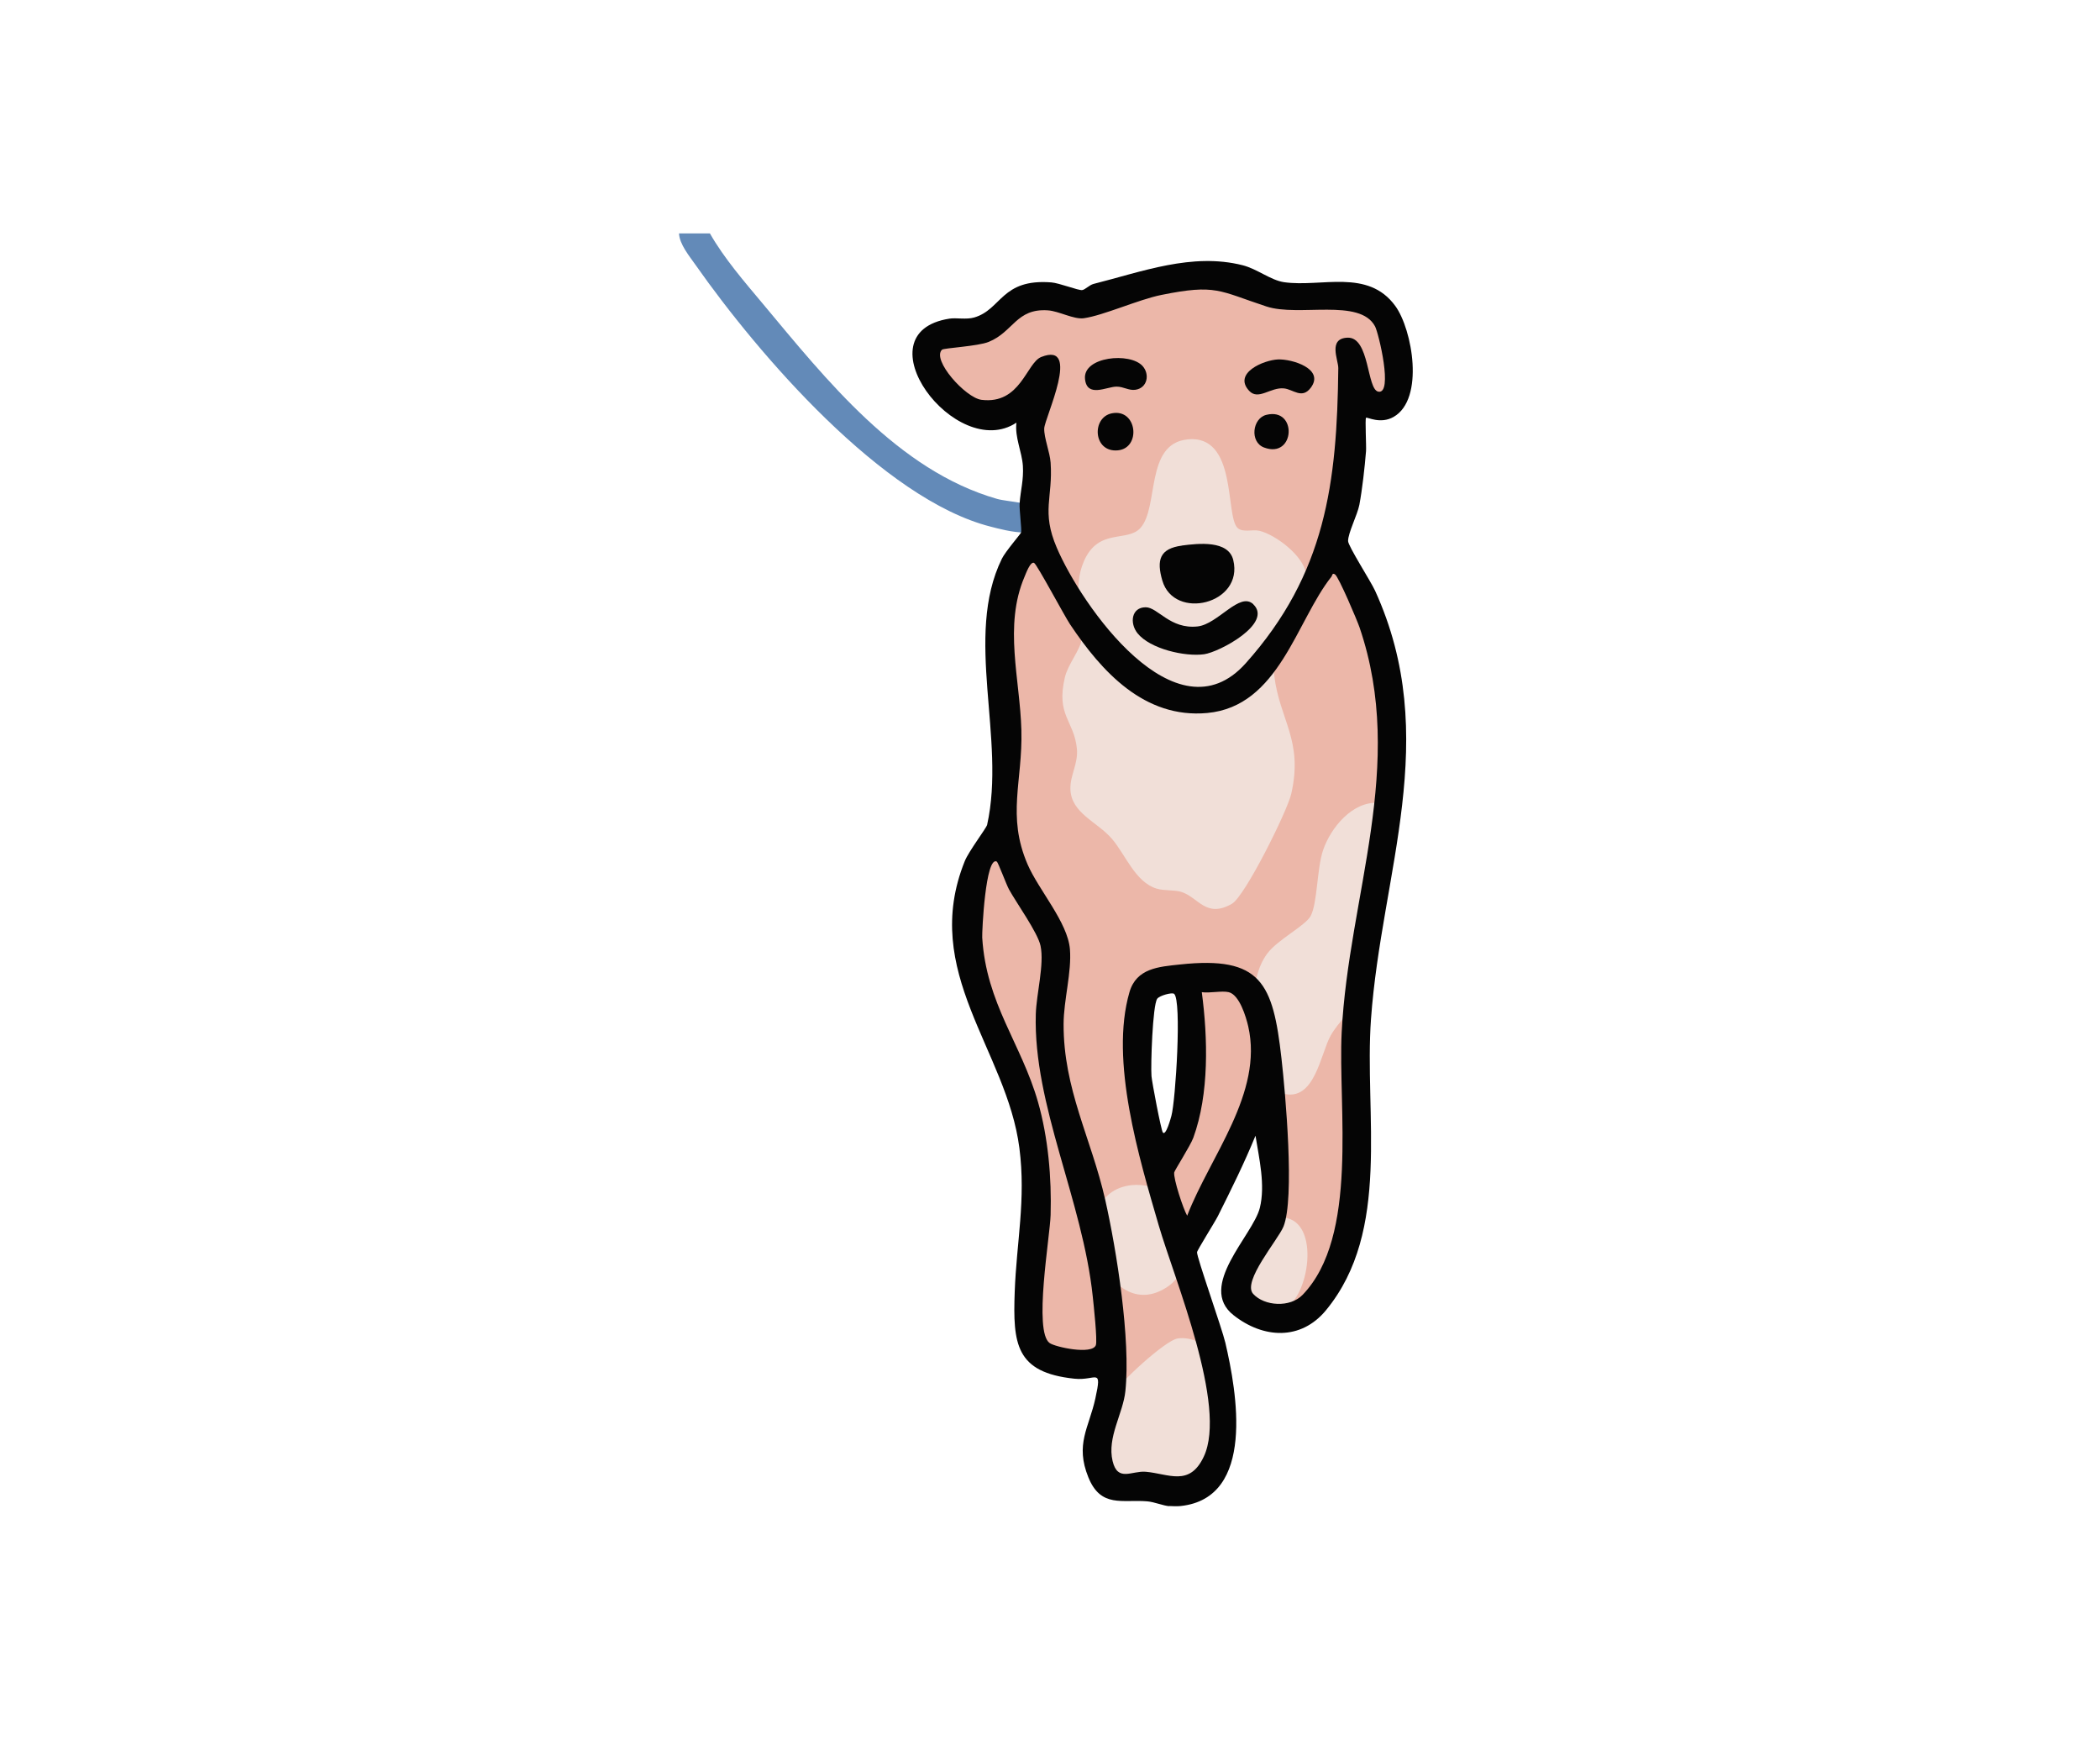
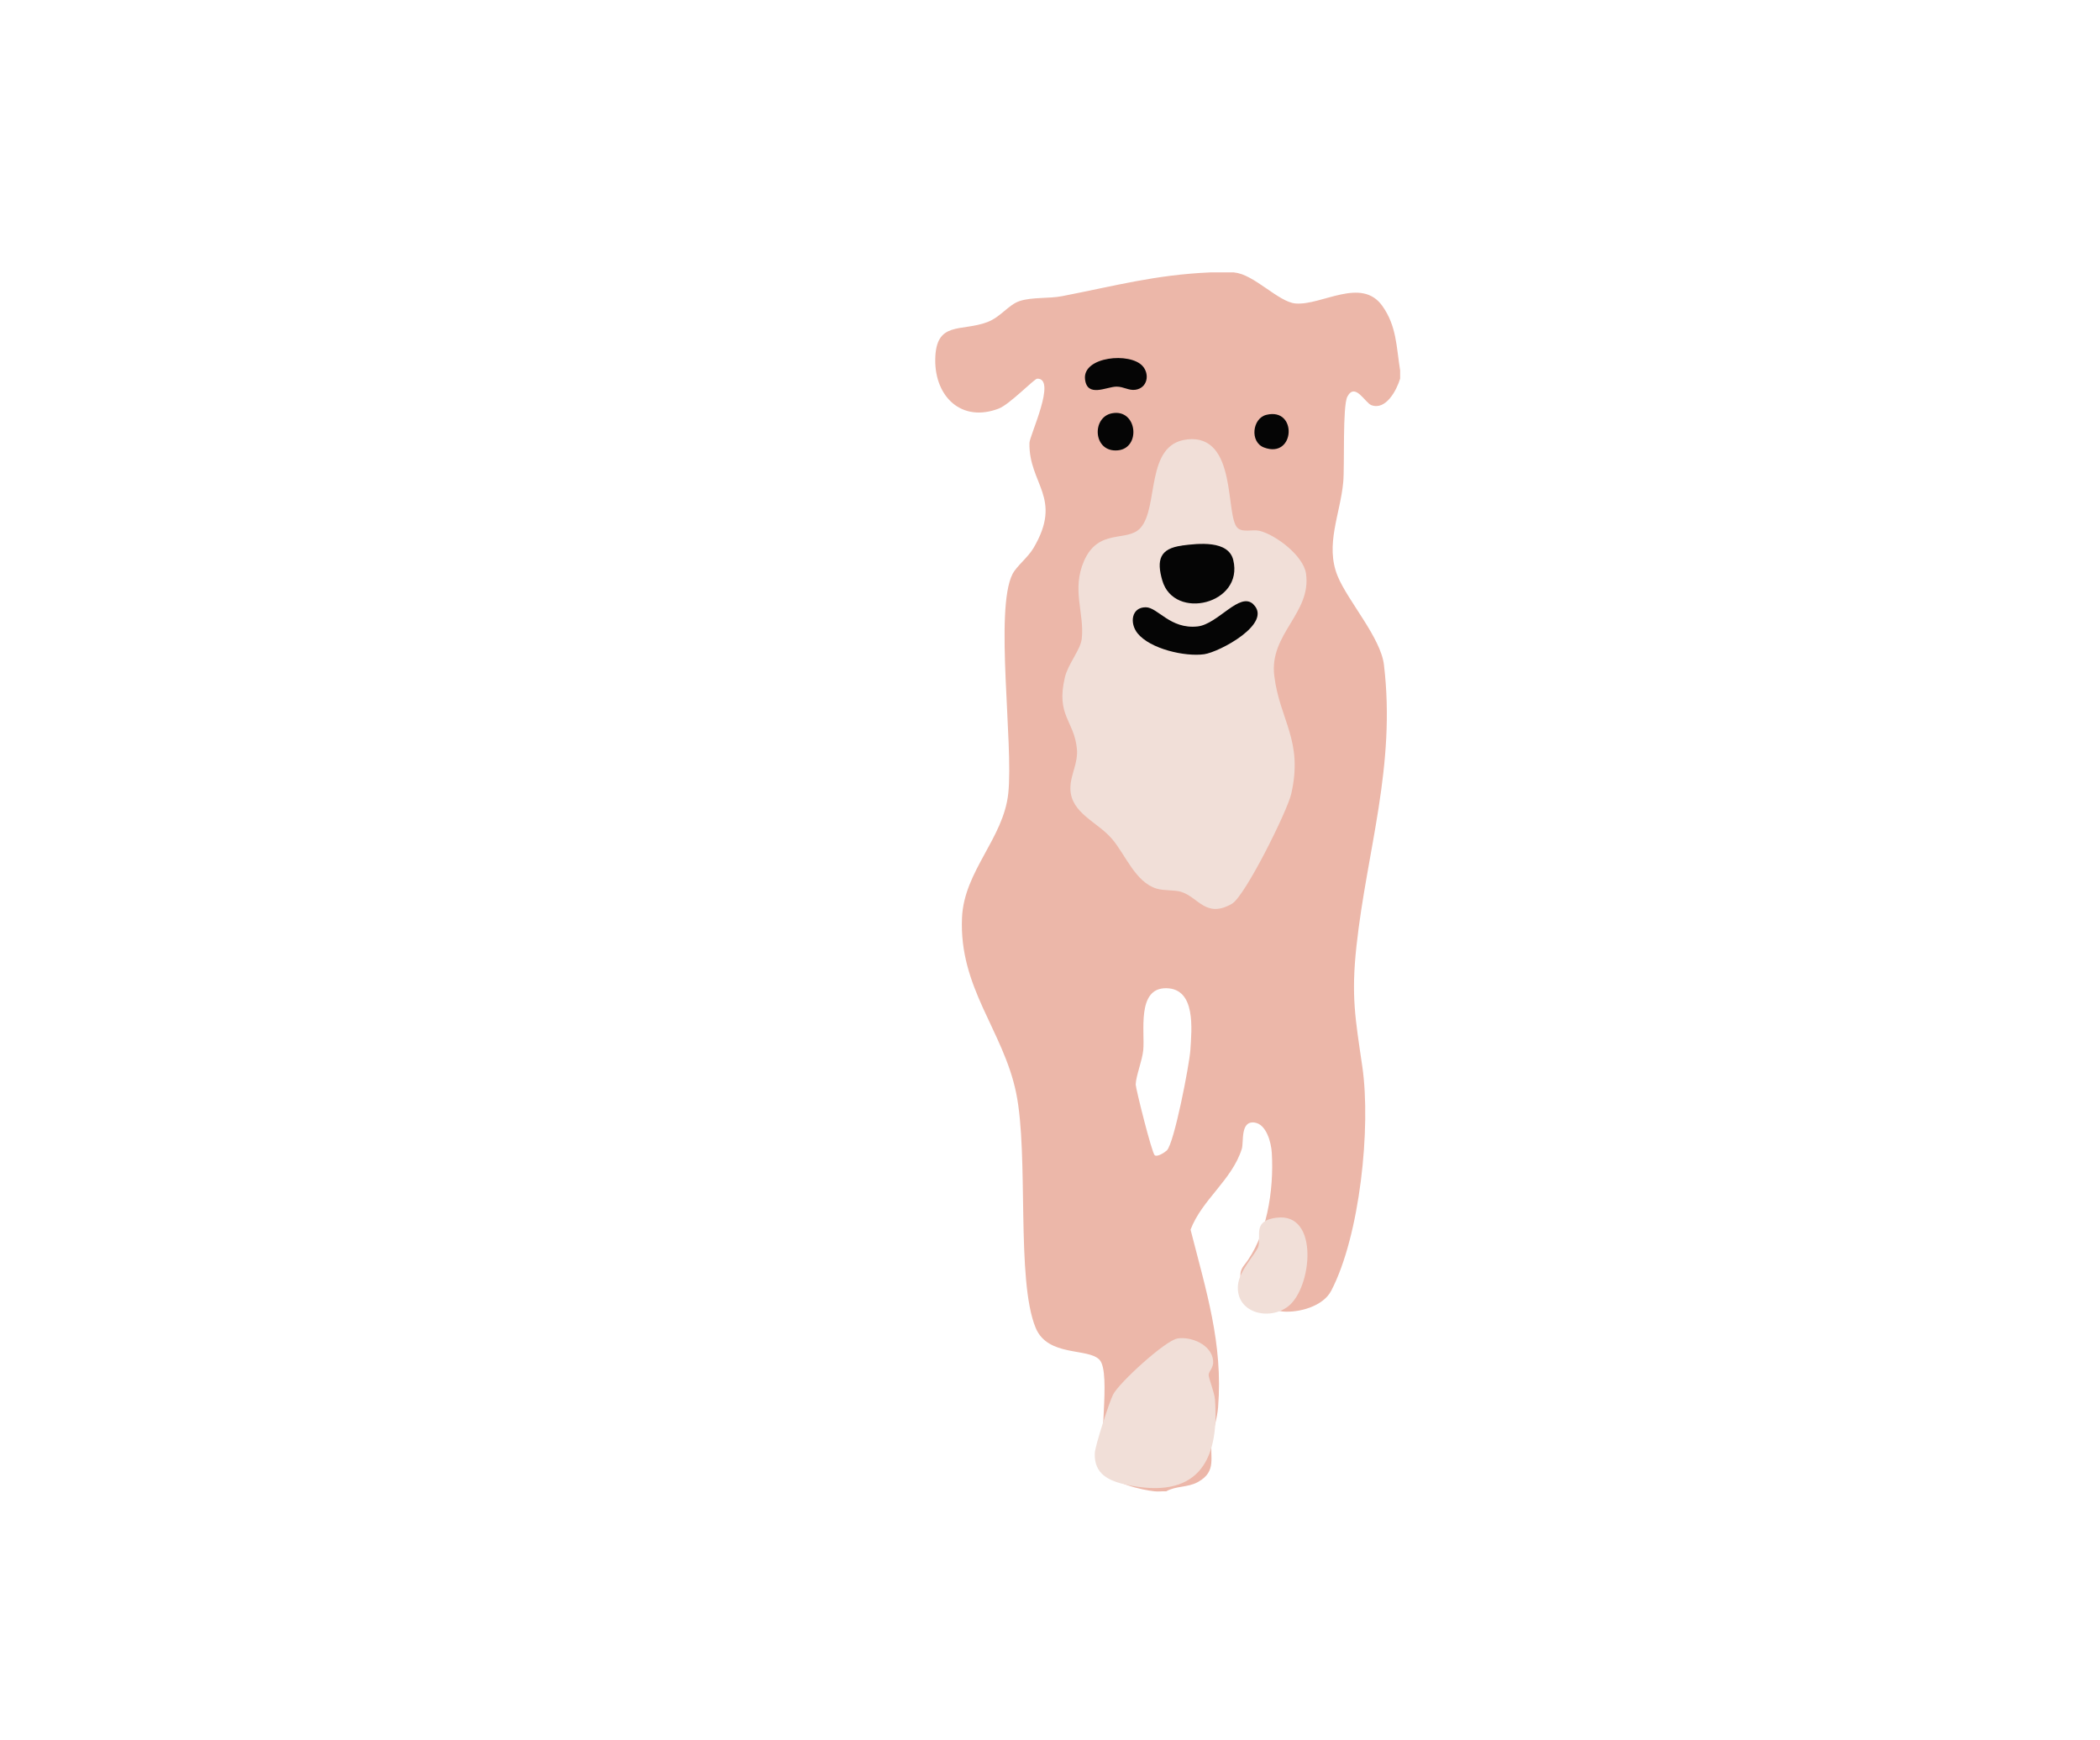
<svg xmlns="http://www.w3.org/2000/svg" width="198" height="164" viewBox="0 0 198 164" fill="none">
  <g clip-path="url(#clip0_2278_20510)">
-     <path d="M66.933 22C68.273 24.352 70.17 26.538 71.907 28.614C77.906 35.793 84.661 44.349 94.006 47.028C95.076 47.336 98.018 47.368 98.294 48.412C99.031 51.194 94.743 49.989 93.397 49.643C83.238 47.06 71.503 33.408 65.581 24.974C64.991 24.134 64.055 23.006 64.023 22H66.933Z" fill="#638AB8" />
    <path d="M116.381 25.692C118.201 25.826 120.54 28.473 122.149 28.608C124.617 28.813 128.353 26.063 130.334 28.838C131.692 30.748 131.654 32.703 132.013 34.921V35.69C131.692 36.767 130.673 38.715 129.295 38.19C128.699 37.959 127.764 36.017 127.039 37.388C126.571 38.273 126.789 43.913 126.648 45.451C126.366 48.483 124.918 51.354 126.116 54.296C127.078 56.654 130.18 60.096 130.487 62.673C131.628 72.216 128.879 80.151 127.898 89.156C127.379 93.924 127.789 96.02 128.449 100.558C129.276 106.281 128.225 116.478 125.514 121.676C124.745 123.15 122.47 123.759 120.957 123.631C119.444 123.503 115.823 121.119 117.297 119.273C119.419 116.619 120.13 112.267 119.912 108.665C119.855 107.717 119.412 105.974 118.291 105.82C116.919 105.627 117.284 107.653 117.086 108.294C116.156 111.248 113.33 113.081 112.253 115.914C113.708 121.644 115.33 126.65 114.849 132.655C114.766 133.706 114.413 134.719 114.259 135.757C114.022 137.34 114.785 138.673 112.971 139.692C111.965 140.25 110.914 140.045 109.952 140.583C109.6 140.558 109.228 140.622 108.882 140.583C107.696 140.462 104.716 139.814 104.203 138.584C103.408 136.68 104.812 129.463 103.678 128.194C102.627 127.028 98.794 127.944 97.647 125.169C95.781 120.651 97.018 108.903 95.807 103.019C94.596 97.135 90.404 93.129 90.705 86.49C90.904 82.106 94.609 79.048 95.064 74.799C95.57 70.12 93.763 57.494 95.461 54.123C95.839 53.373 96.916 52.559 97.448 51.655C100.249 46.906 96.98 45.637 97.063 41.747C97.076 41.054 99.665 35.645 97.794 35.696C97.518 35.703 95.192 38.125 94.166 38.516C90.667 39.856 88.142 37.408 88.18 33.902C88.225 30.21 90.603 31.3 93.09 30.364C94.359 29.883 95.096 28.71 96.16 28.371C97.345 27.992 98.852 28.166 100.146 27.916C105.113 26.954 108.882 25.909 114.086 25.679H116.387L116.381 25.692ZM119.137 61.84L119.598 59.84C118.714 60.41 118.412 60.936 119.137 61.84ZM118.521 63.685C118.406 63.551 115.996 65.172 115.387 65.384C113.106 66.166 110.683 66.595 108.728 64.98C107.786 64.205 106.908 63.307 105.882 62.449C105.671 62.269 104.428 60.75 104.267 60.917C104.049 61.141 107.389 65.608 107.786 66.076L111.1 68.294C111.42 68.338 115.439 67.441 115.746 67.287C116.355 66.986 119.079 64.358 118.515 63.685H118.521ZM108.876 108.903C109.119 109.088 109.811 108.64 110.016 108.447C110.709 107.787 112.144 100.346 112.234 98.994C112.356 97.046 112.779 93.194 109.965 93.155C107.151 93.117 107.959 97.276 107.792 98.987C107.696 99.994 107.094 101.442 107.081 102.243C107.081 102.589 108.6 108.697 108.876 108.903Z" fill="#ECB7A9" />
    <path d="M111.928 41.42C116.716 40.901 115.485 48.681 116.697 49.778C117.19 50.22 118.107 49.886 118.735 50.034C120.286 50.406 122.901 52.399 123.138 54.072C123.67 57.795 119.658 59.744 120.145 63.698C120.664 67.916 122.894 69.787 121.747 74.831C121.382 76.44 117.383 84.503 116.146 85.201C113.684 86.599 112.999 84.567 111.351 84.067C110.711 83.875 109.781 83.984 109.051 83.766C107.038 83.157 106.102 80.535 104.84 79.074C103.468 77.472 100.975 76.651 100.924 74.382C100.892 73.043 101.68 71.979 101.533 70.55C101.257 67.896 99.552 67.454 100.404 63.846C100.706 62.577 101.879 61.25 101.994 60.212C102.263 57.821 101.02 55.603 102.205 52.886C103.577 49.745 106.282 51.143 107.525 49.771C109.288 47.823 107.948 41.856 111.928 41.426V41.42Z" fill="#F1DFD8" />
-     <path d="M130.183 78.299C130.048 78.433 130.49 81.375 130.465 82.041C130.362 84.599 129.131 91.399 128.151 93.719C127.439 95.411 126.247 96.225 125.459 97.629C124.491 99.366 123.953 103.955 120.908 103.07C119.441 102.647 119.171 100.955 118.896 99.705C118.242 96.712 117.576 92.501 119.466 89.912C120.434 88.585 123.075 87.272 123.575 86.349C124.222 85.137 124.158 81.881 124.747 80.144C125.453 78.049 127.516 75.517 129.945 75.684C130.695 75.735 131.535 76.145 131.567 76.998C131.625 78.452 130.266 78.215 130.183 78.305V78.299Z" fill="#F1DFD8" />
    <path d="M111.003 126.175C112.291 125.964 114.226 126.739 114.38 128.252C114.451 128.951 113.97 129.239 113.957 129.598C113.944 129.893 114.508 131.264 114.553 131.912C115.015 138.058 112.643 141.34 106.234 139.968C104.574 139.609 103.145 138.975 103.222 136.988C103.247 136.302 104.587 132.181 104.939 131.476C105.497 130.354 109.874 126.368 111.003 126.182V126.175Z" fill="#F1DFD8" />
-     <path d="M106.717 111.716C107.736 111.607 109.39 111.896 110.05 112.748C110.71 113.601 110.14 113.819 110.3 114.331C110.967 116.401 112.736 119.484 110.108 121.279C104.205 125.317 99.859 112.46 106.711 111.716H106.717Z" fill="#F1DFD8" />
    <path d="M120.342 114.793C124.419 114.242 123.707 121.401 121.458 123.144C119.65 124.541 116.51 123.766 116.721 121.157C116.836 119.709 118.535 118.087 118.663 117.427C118.875 116.331 118.157 115.088 120.349 114.786L120.342 114.793Z" fill="#F1DFD8" />
-     <path d="M110.248 141.981C109.71 141.949 108.819 141.577 108.172 141.526C105.826 141.327 103.794 142.173 102.615 139.257C101.352 136.136 102.666 134.604 103.275 131.835C103.935 128.816 103.352 130.182 101.295 129.964C95.757 129.38 95.494 126.688 95.674 121.747C95.847 117.062 96.738 113.095 96.116 108.236C94.937 98.975 86.746 91.636 90.963 81.177C91.335 80.247 93.001 78.062 93.072 77.754C94.873 69.653 90.867 60.02 94.456 52.681C94.809 51.963 96.231 50.342 96.276 50.194C96.353 49.957 96.097 48.054 96.135 47.451C96.225 46.221 96.526 45.24 96.443 43.92C96.36 42.599 95.667 41.221 95.834 39.843C90.13 43.612 80.965 31.37 89.521 30.037C90.162 29.935 91.098 30.146 91.854 29.928C94.45 29.172 94.398 26.25 99.128 26.621C99.872 26.679 101.66 27.384 102.025 27.345C102.314 27.313 102.705 26.865 103.115 26.762C107.672 25.615 112.389 23.801 117.151 25C118.542 25.352 119.817 26.422 121.074 26.602C124.579 27.102 128.976 25.288 131.559 28.845C133.168 31.056 134.334 37.619 131.399 39.299C130.136 40.023 128.886 39.279 128.797 39.382C128.694 39.504 128.835 42.035 128.797 42.529C128.675 44.041 128.444 46.112 128.169 47.586C127.989 48.522 127.098 50.246 127.105 51.002C127.105 51.47 129.245 54.796 129.649 55.681C135.975 69.537 130.258 82.221 129.265 96.065C128.617 105.057 131.2 116.004 125.028 123.503C122.644 126.4 119.093 126.176 116.305 123.977C112.844 121.253 118.145 116.453 118.785 113.857C119.317 111.71 118.715 109.191 118.375 107.057C117.318 109.646 116.074 112.152 114.825 114.646C114.555 115.184 112.876 117.85 112.863 118.042C112.825 118.491 115.222 125.234 115.536 126.586C116.6 131.156 118.427 141.205 111.319 141.968C111.005 142 110.569 141.987 110.248 141.968V141.981ZM88.822 32.96C87.816 33.915 91.04 37.504 92.54 37.69C96.238 38.145 96.77 34.21 98.173 33.652C102.013 32.133 98.487 39.388 98.455 40.395C98.43 41.266 98.987 42.625 99.058 43.606C99.289 46.938 98.161 48.182 99.641 51.636C101.948 57.039 110.864 69.896 117.452 62.526C124.996 54.085 126.066 45.528 126.182 34.703C126.188 33.928 125.188 31.909 127.047 31.832C129.156 31.749 128.854 36.716 129.957 36.921C131.373 37.184 129.989 31.415 129.649 30.768C128.22 28.07 122.458 29.896 119.407 28.89C114.914 27.41 114.658 26.762 109.511 27.8C107.339 28.236 104.051 29.736 102.186 29.999C101.243 30.127 99.84 29.326 98.802 29.255C95.821 29.05 95.546 31.287 93.219 32.229C92.194 32.646 88.976 32.806 88.816 32.966L88.822 32.96ZM97.52 53.072C97.154 52.848 96.706 54.13 96.597 54.373C94.623 59.001 96.174 64.013 96.302 68.832C96.43 73.652 94.905 76.889 96.885 81.478C97.924 83.888 100.667 86.938 100.878 89.47C101.058 91.636 100.288 94.277 100.282 96.52C100.256 102.667 102.891 107.307 104.198 113.062C105.294 117.908 106.614 126.291 106.108 131.13C105.89 133.258 104.365 135.482 104.903 137.732C105.384 139.731 106.717 138.622 108.031 138.738C110.184 138.924 112.152 140.174 113.498 137.315C115.748 132.553 110.736 120.6 109.255 115.524C107.409 109.185 104.615 99.981 106.493 93.527C107.146 91.271 109.255 91.13 111.248 90.919C118.92 90.092 120.022 92.675 120.824 99.763C121.195 103.038 122.093 112.992 121.01 115.633C120.497 116.882 117.093 120.811 118.157 121.971C119.221 123.131 121.638 123.285 122.817 122.061C128.137 116.549 126.143 104.391 126.502 97.302C127.15 84.452 132.629 72.178 128.188 59.148C127.957 58.469 126.227 54.399 125.881 54.155C125.605 53.957 125.611 54.264 125.541 54.354C122.227 58.514 120.599 66.583 113.831 67.211C107.89 67.762 103.858 63.288 100.891 58.853C100.365 58.065 97.802 53.258 97.52 53.085V53.072ZM93.995 81.221C92.918 80.619 92.578 87.881 92.61 88.38C92.988 94.61 96.289 98.366 97.866 103.872C98.827 107.23 99.16 111.037 99.058 114.53C98.994 116.632 97.43 125.516 98.968 126.605C99.5 126.983 102.955 127.733 103.32 126.81C103.487 126.387 103.109 122.965 103.032 122.221C102.077 113.139 97.411 104.166 97.661 95.597C97.718 93.694 98.475 90.899 98.109 89.162C97.847 87.913 95.853 85.144 95.135 83.843C94.879 83.375 94.11 81.292 93.988 81.228L93.995 81.221ZM115.844 93.527C115.19 93.373 114.036 93.642 113.312 93.527C113.882 97.834 114.023 103.122 112.511 107.256C112.229 108.018 110.736 110.339 110.71 110.524C110.633 111.127 111.543 113.921 111.934 114.601C114.088 109.005 119.125 103.051 117.69 96.751C117.484 95.86 116.863 93.764 115.844 93.527ZM110.703 93.687C110.505 93.521 109.313 93.854 109.108 94.149C108.672 94.783 108.486 100.423 108.569 101.443C108.614 102.013 109.473 106.538 109.64 106.756C109.928 107.128 110.409 105.327 110.447 105.186C110.844 103.731 111.434 94.296 110.703 93.687Z" fill="#050505" />
    <path d="M118.171 56.969C120.042 58.776 114.96 61.475 113.531 61.673C111.73 61.923 108.435 61.173 107.25 59.693C106.487 58.738 106.679 57.245 108.025 57.245C109.166 57.245 110.326 59.334 112.915 59.052C114.838 58.84 116.896 55.732 118.171 56.962V56.969Z" fill="#050505" />
    <path d="M111.445 51.425C113.009 51.22 115.822 50.912 116.278 52.79C117.29 56.943 110.708 58.533 109.593 54.732C109.022 52.784 109.349 51.707 111.445 51.431V51.425Z" fill="#050505" />
-     <path d="M120.498 33.883C121.824 33.832 124.914 34.767 123.593 36.543C122.76 37.658 121.94 36.703 121.062 36.613C119.799 36.479 118.645 37.78 117.774 36.837C116.236 35.178 119.139 33.941 120.498 33.883Z" fill="#050505" />
    <path d="M107.742 34.517C108.421 35.293 108.184 36.568 107.063 36.741C106.428 36.837 105.941 36.44 105.262 36.446C104.339 36.453 102.487 37.523 102.301 35.728C102.083 33.613 106.563 33.171 107.742 34.517Z" fill="#050505" />
    <path d="M104.845 38.959C107.229 38.504 107.607 42.24 105.403 42.452C103.05 42.676 102.897 39.331 104.845 38.959Z" fill="#050505" />
    <path d="M119.401 39.106C122.362 38.375 122.112 43.298 119.176 42.182C117.818 41.67 118.074 39.427 119.401 39.106Z" fill="#050505" />
  </g>
  <defs>
    <clipPath id="clip0_2278_20510">
      <rect width="69.231" height="120" fill="white" transform="translate(64 22)" />
    </clipPath>
  </defs>
</svg>